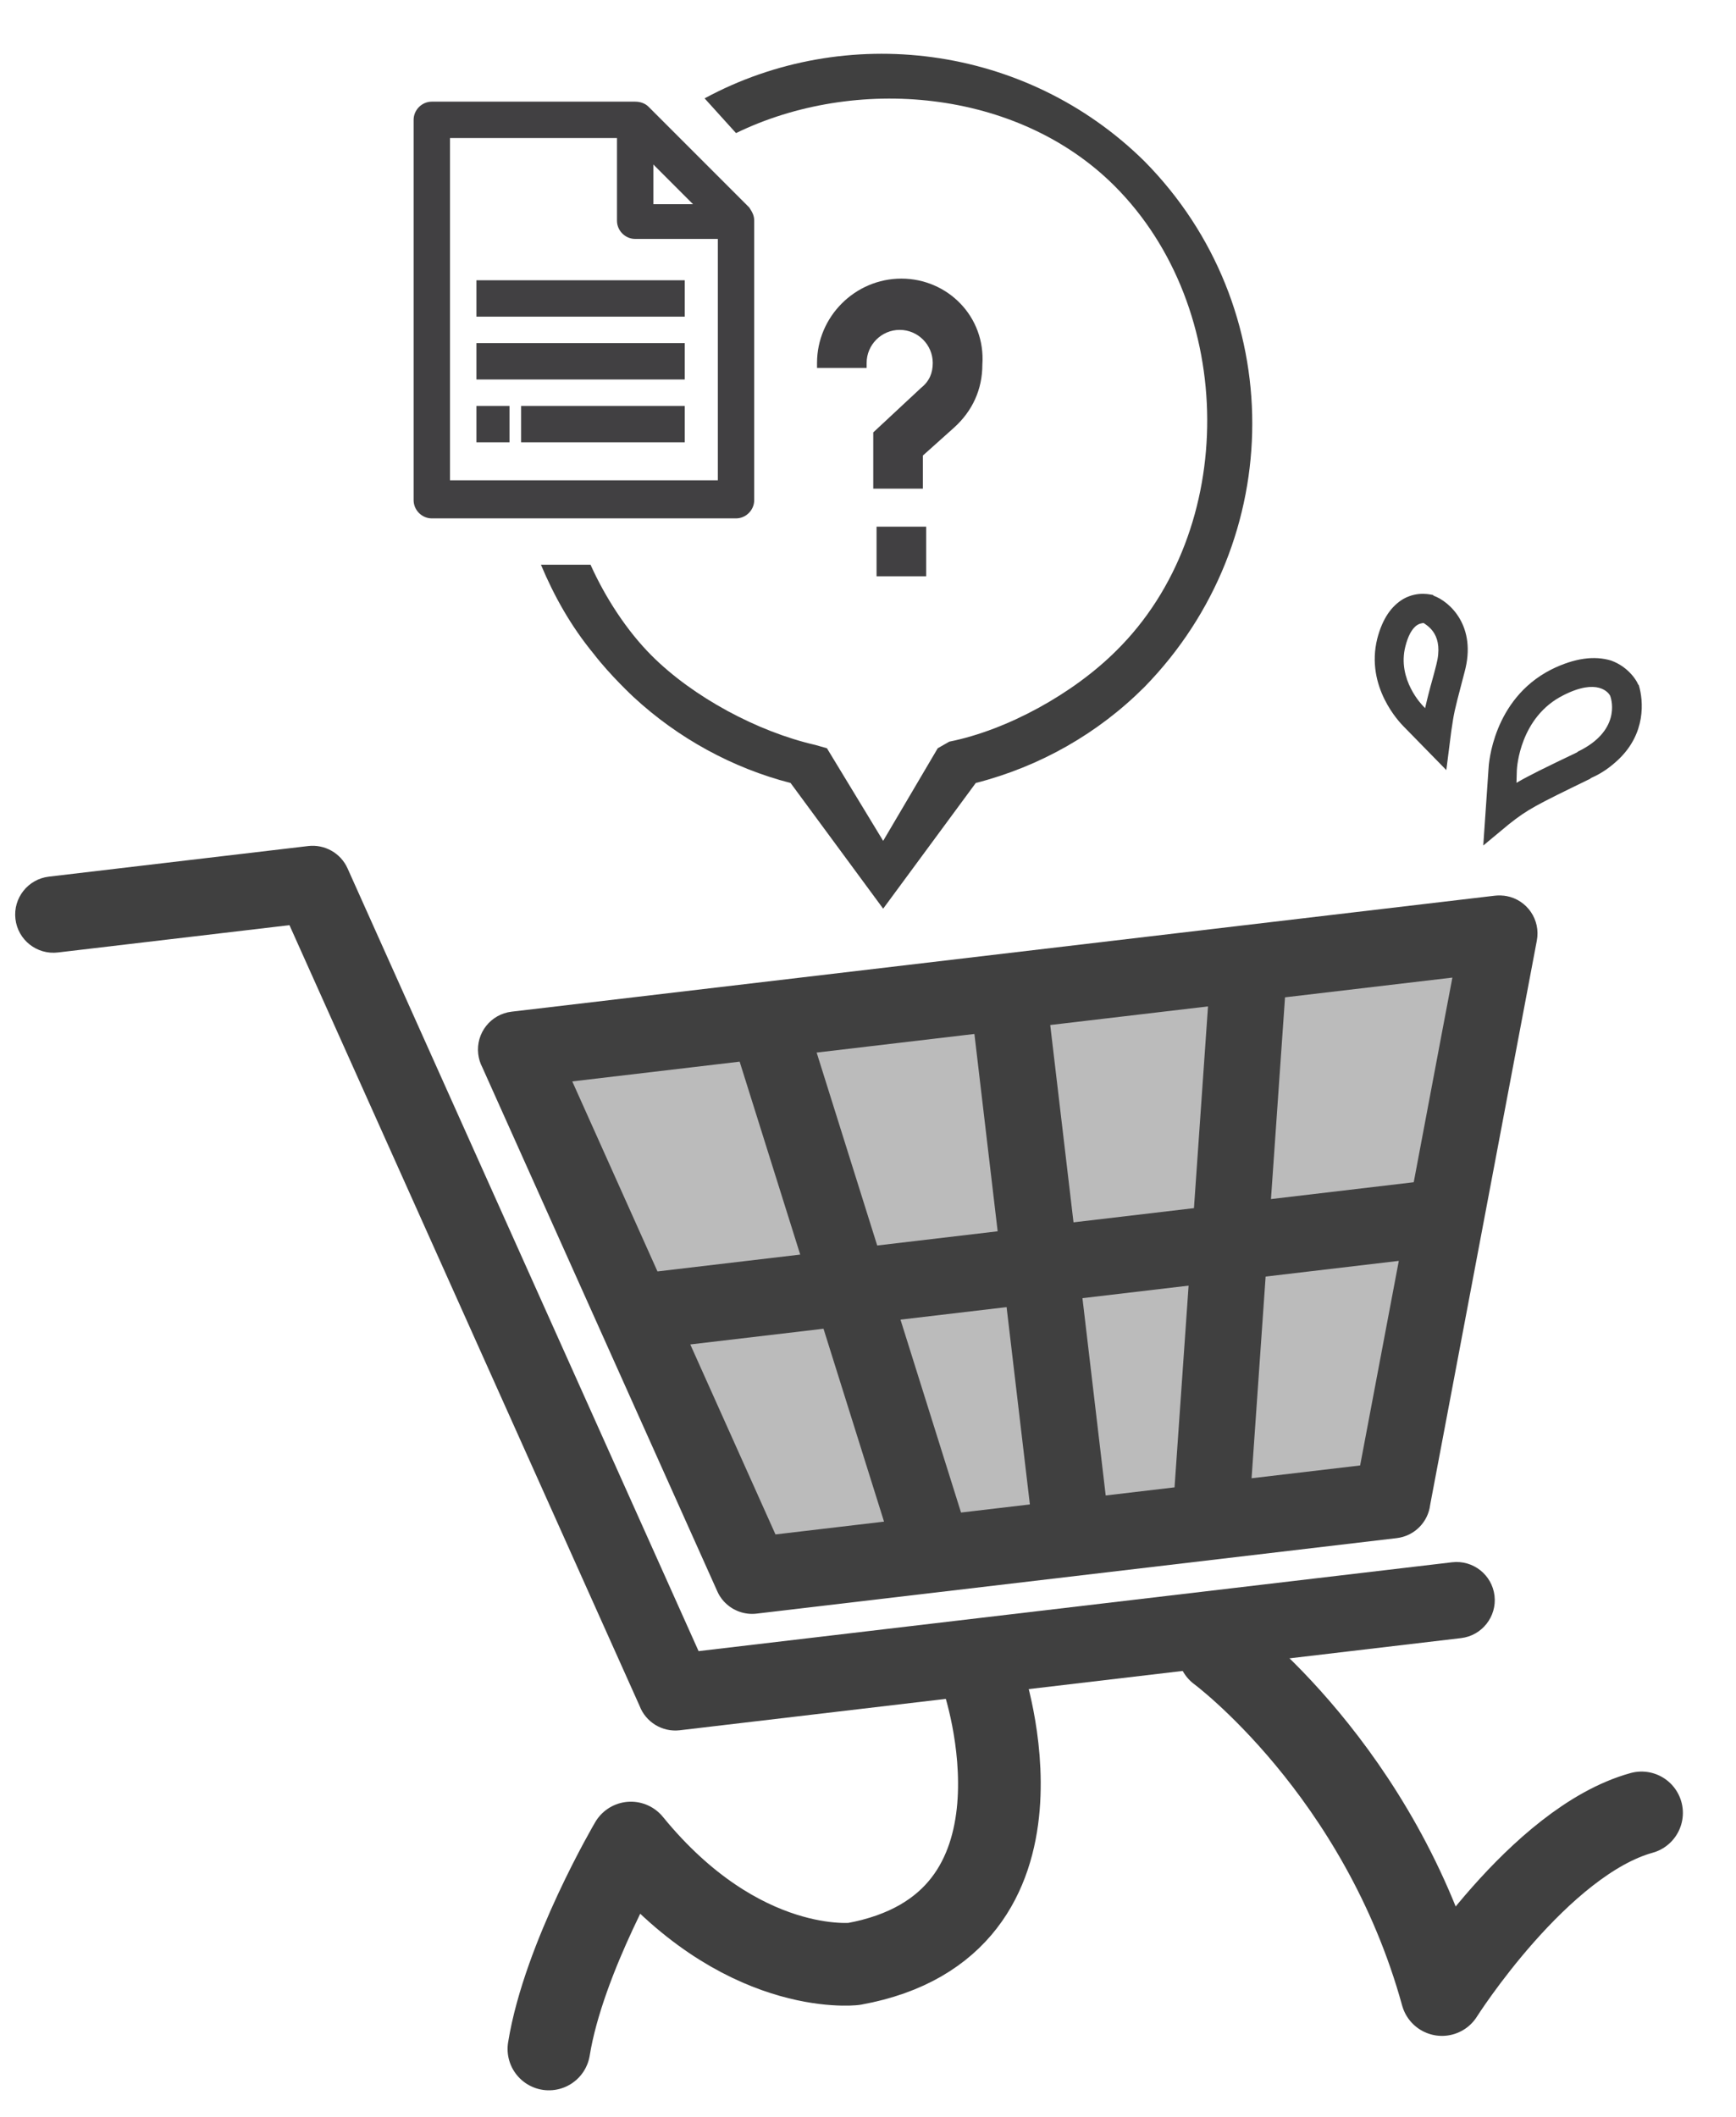
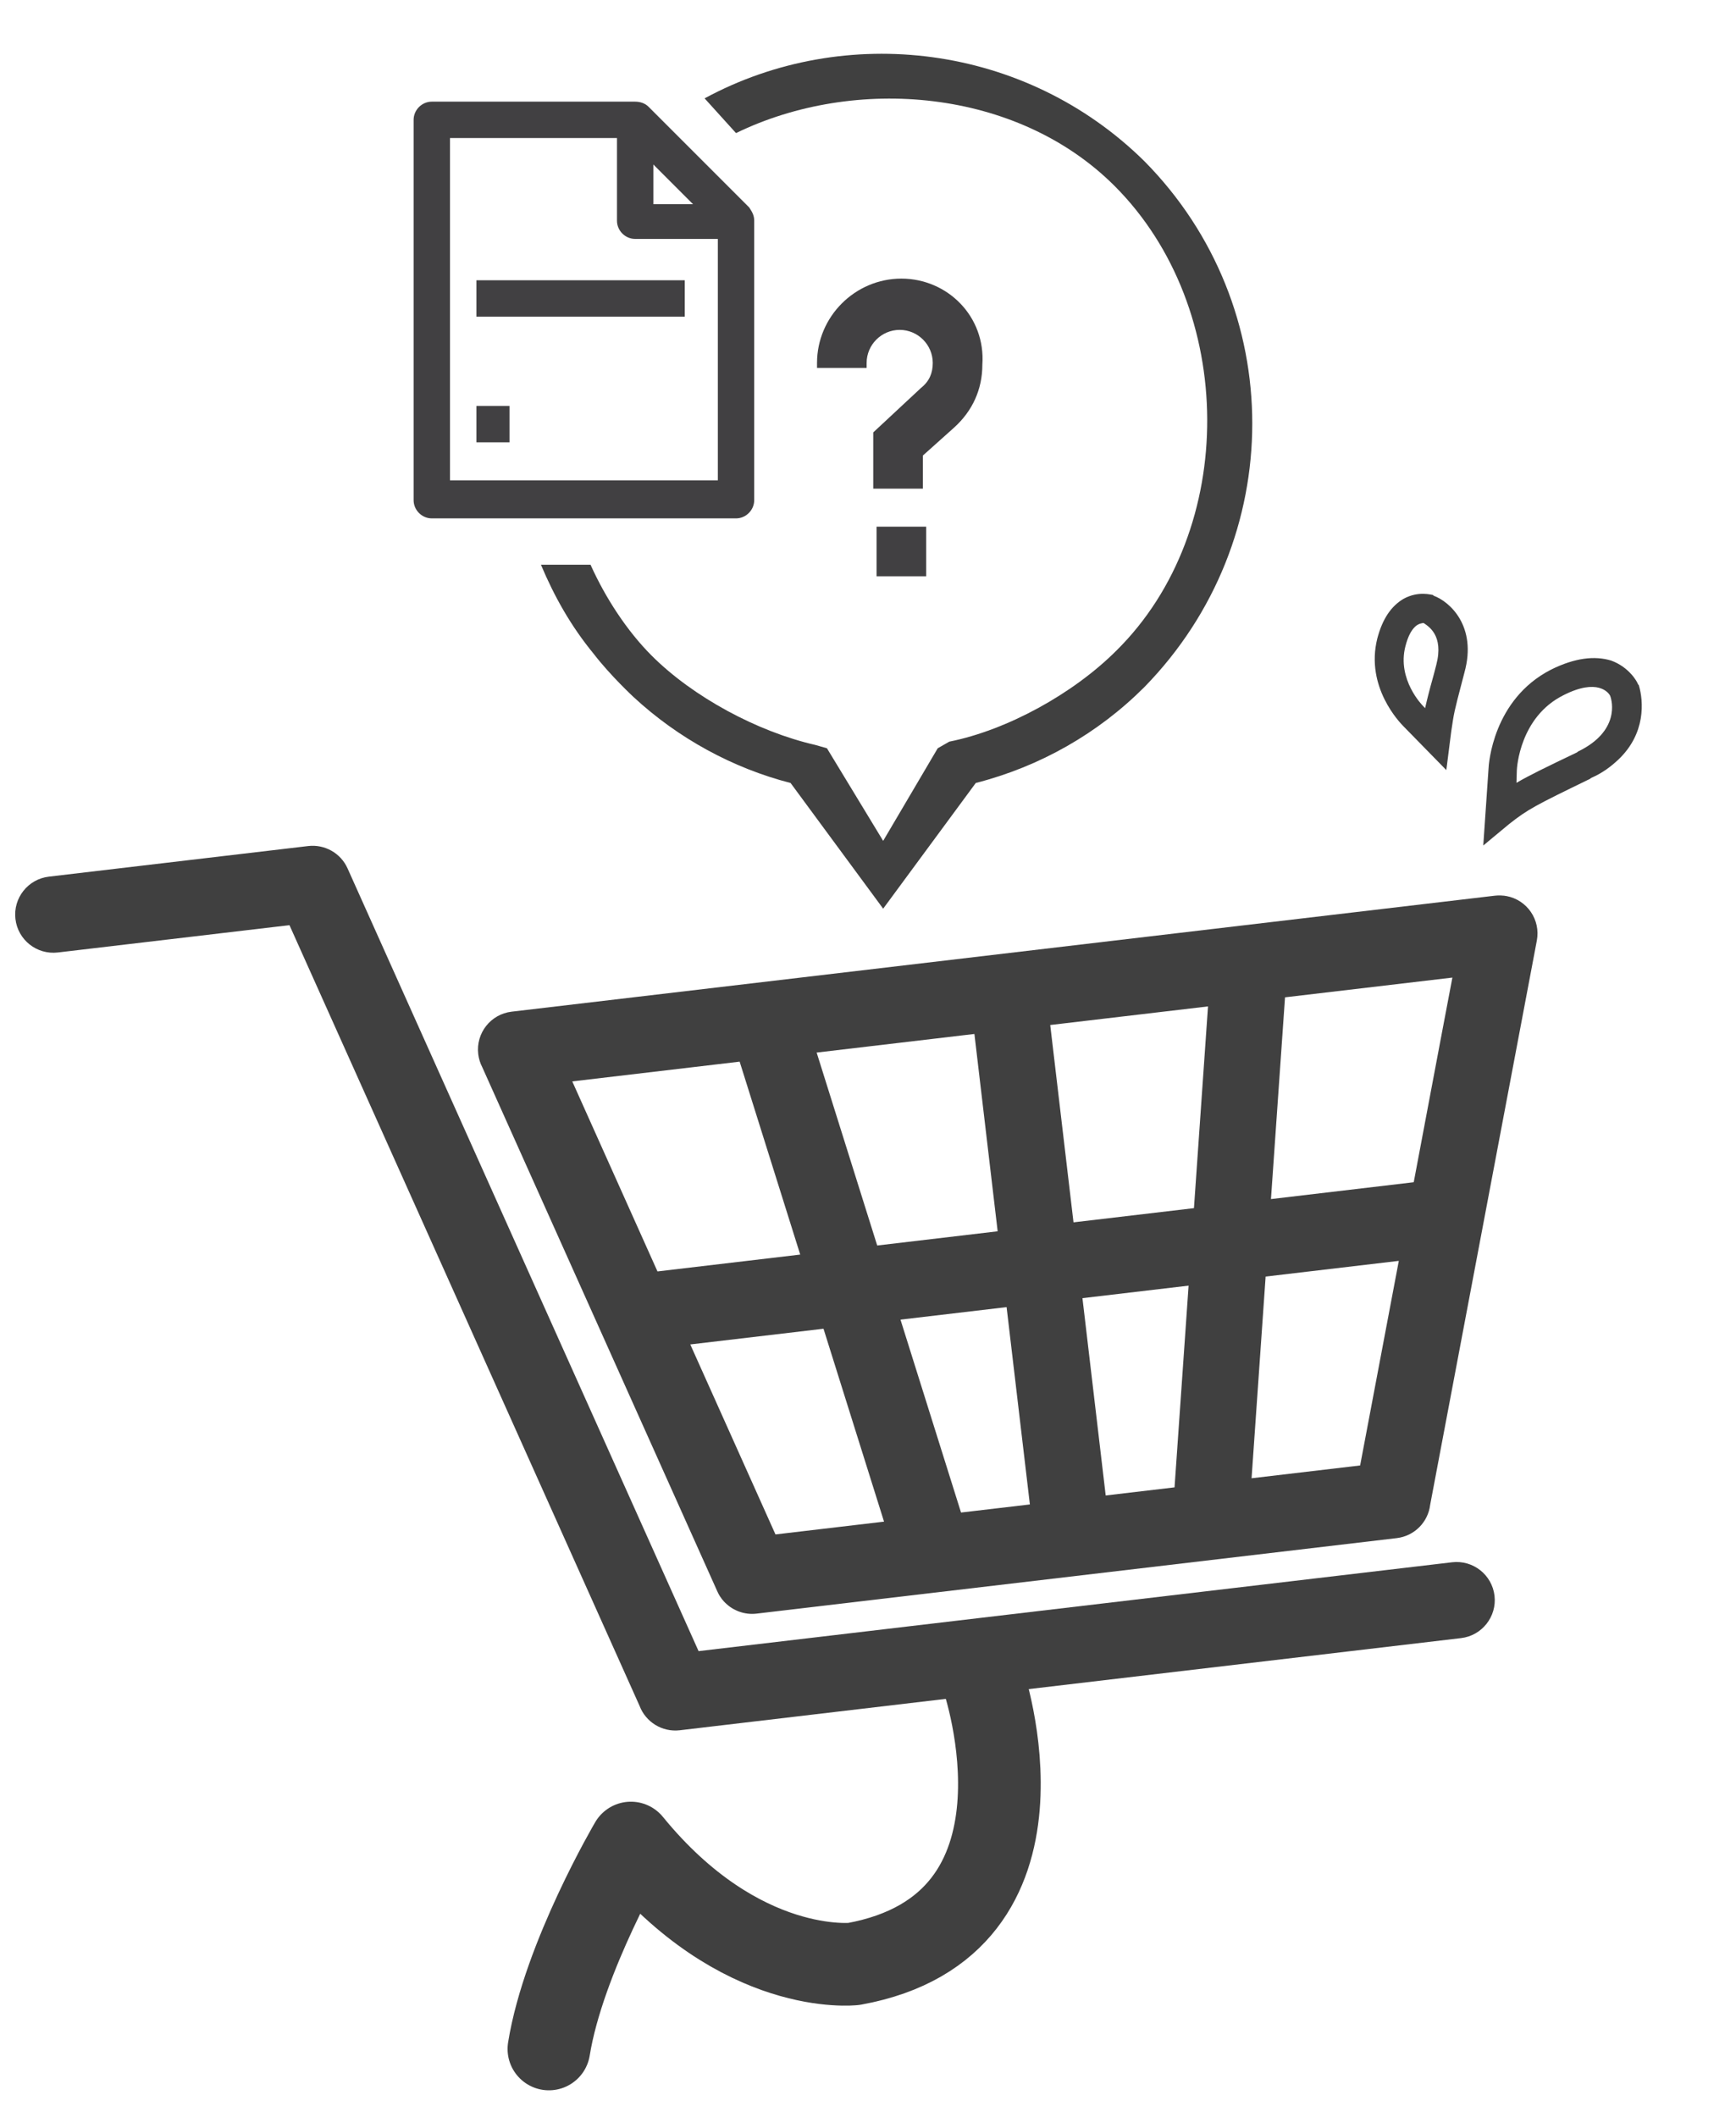
<svg xmlns="http://www.w3.org/2000/svg" version="1.1" id="logo" x="0px" y="0px" width="105px" height="128px" viewBox="0 0 105 128" enable-background="new 0 0 105 128" xml:space="preserve">
  <rect x="53.018" y="31.848" fill="#414042" width="3" height="3" />
  <path fill="#414042" d="M54.518,16.848c-2.8,0-5.101,2.3-5.101,5.1v0.3h3v-0.3c0-1.1,0.9-2,2-2c1.101,0,2,0.9,2,2  c0,0.6-0.2,1.1-0.7,1.5l-2.899,2.7v3.4h3v-2l1.899-1.7c1.101-1,1.7-2.3,1.7-3.8C59.617,19.147,57.317,16.848,54.518,16.848z" />
  <path fill="#414042" d="M45.317,12.547l-6.1-6.1c-0.2-0.2-0.5-0.3-0.8-0.3h-12.3c-0.6,0-1.1,0.5-1.1,1.1v23c0,0.6,0.5,1.1,1.1,1.1  h18.4c0.6,0,1.1-0.5,1.1-1.1v-16.9C45.617,13.047,45.517,12.848,45.317,12.547z M39.517,12.248v-2.3l2.4,2.4h-2.4V12.248z   M27.217,8.348h10.1v5c0,0.6,0.5,1.1,1.1,1.1h5v14.6h-16.2V8.348z" />
-   <rect x="28.817" y="20.748" fill="#414042" width="12.6" height="2.2" />
  <rect x="28.817" y="16.948" fill="#414042" width="12.6" height="2.2" />
-   <rect x="31.517" y="24.547" fill="#414042" width="9.9" height="2.2" />
  <rect x="28.817" y="24.547" fill="#414042" width="2" height="2.2" />
  <g>
-     <path fill="#404040" d="M97.88,45.937c-0.429,0.404-0.95,0.807-1.654,1.112l-0.048,0.045c-3.336,1.62-3.76,1.84-4.897,2.734   l-1.567,1.3l0.317-4.626c0.008-0.278,0.259-4.211,3.786-6.011c1.411-0.702,2.62-0.853,3.632-0.546   c1.101,0.402,1.584,1.296,1.627,1.437l0.045,0.048C99.417,42.411,99.547,44.361,97.88,45.937z M91.722,47.338   c0.754-0.442,1.741-0.924,3.667-1.843l0.048-0.045c2.538-1.226,2.08-3.046,1.951-3.375c-0.088-0.188-0.758-1.087-2.827-0.034   c-2.633,1.316-2.813,4.371-2.818,4.556l0,0L91.722,47.338z" />
+     <path fill="#404040" d="M97.88,45.937c-0.429,0.404-0.95,0.807-1.654,1.112l-0.048,0.045c-3.336,1.62-3.76,1.84-4.897,2.734   l-1.567,1.3l0.317-4.626c0.008-0.278,0.259-4.211,3.786-6.011c1.411-0.702,2.62-0.853,3.632-0.546   c1.101,0.402,1.584,1.296,1.627,1.437l0.045,0.048C99.417,42.411,99.547,44.361,97.88,45.937z M91.722,47.338   c0.754-0.442,1.741-0.924,3.667-1.843l0.048-0.045c2.538-1.226,2.08-3.046,1.951-3.375c-0.088-0.188-0.758-1.087-2.827-0.034   c-2.633,1.316-2.813,4.371-2.818,4.556l0,0z" />
  </g>
  <g>
    <path fill="#404040" d="M87.479,46.568l-2.612-2.669c-0.18-0.191-2.297-2.337-1.564-5.283c0.313-1.197,0.844-1.969,1.599-2.411   c0.894-0.484,1.675-0.23,1.768-0.228l0.045,0.047c0.963,0.352,2.636,1.837,1.861,4.642l-0.156,0.598   c-0.469,1.795-0.469,1.795-0.641,2.949L87.479,46.568z M85.594,37.893c-0.239,0.225-0.435,0.59-0.59,1.189   c-0.521,2.024,1.057,3.599,1.057,3.599l0.135,0.143c0.105-0.461,0.211-0.921,0.521-2.024l0.156-0.599   c0.469-1.794-0.489-2.332-0.763-2.525C86.017,37.673,85.784,37.713,85.594,37.893z" />
  </g>
  <g>
    <path fill="#404040" d="M69.217,9.748c-7.199-7.1-18.1-8.4-26.6-3.8l1.9,2.1c7.2-3.5,17-2.7,22.9,3.2c7.4,7.4,7.5,20.8,0.101,28.1   c-2.601,2.6-6.601,4.8-10.101,5.5l-0.7,0.4l-3.3,5.6l-3.4-5.6l-0.7-0.2c-3.5-0.8-7.4-2.9-9.9-5.4c-1.5-1.5-2.8-3.5-3.7-5.5h-3   c0.8,1.9,1.8,3.7,3.2,5.4c1,1.3,2.4,2.6,2.4,2.6c2.7,2.5,6,4.3,9.5,5.2l5.6,7.6l5.601-7.6c3.899-1,7.399-3,10.199-5.8   C77.917,32.647,77.917,18.547,69.217,9.748z" />
  </g>
  <g>
-     <polygon fill-rule="evenodd" clip-rule="evenodd" fill="#BBBBBB" points="31.973,64.491 46.451,95.007 82.16,91.704 85.145,90.443    90.174,57.627  " />
    <path fill-rule="evenodd" clip-rule="evenodd" fill="#404040" d="M91.117,54.185l-0.01,0l-0.012-0.002l-0.012-0.001l-0.012-0.001   l-0.01-0.001l-0.002-0.003l-0.01-0.001l-0.012-0.002l-0.01-0.001l-0.012-0.001l-0.008-0.002L91,54.168l-0.002-0.002l-0.012-0.001   l-0.01-0.001l-0.012-0.001l-0.012-0.001l-0.012-0.001l-0.01,0.001l-0.01-0.001l-0.014-0.001l-0.01-0.001l-0.012-0.002l-0.002,0   l-0.008-0.001l-0.012,0.001l-0.012-0.002l-0.01-0.002l-0.014,0l-0.004,0l-0.006,0.001l-0.008-0.002l-0.012-0.002l-0.01,0.001   l-0.016-0.001l-0.008-0.001c-0.113-0.003-0.232,0-0.344,0.013l-59.471,7.014c-1.267,0.149-2.172,1.297-2.022,2.564   c0.034,0.286,0.118,0.553,0.245,0.796l14.212,31.685l0.021,0.044l0.004,0.009l0.017,0.035l0.008,0.021l0.013,0.019l0.016,0.032   l0.006,0.016l0.021,0.037l0.003,0.001l0.024,0.041l0.003,0.007l0.021,0.036l0.009,0.014l0.016,0.023l0.018,0.022l0.01,0.016   l0.023,0.033l0.003,0.003l0.026,0.041l0.003,0.003l0.026,0.033l0.009,0.013l0.02,0.023l0.017,0.019l0.016,0.018l0.021,0.024   l0.006,0.011l0.032,0.035l0.031,0.03l0.007,0.008l0.024,0.026l0.016,0.014l0.019,0.016l0.021,0.023l0.012,0.01l0.031,0.029   l0.003,0.002l0.033,0.028l0.007,0.005l0.027,0.025l0.015,0.011l0.021,0.017l0.02,0.018l0.015,0.011l0.031,0.023l0.007,0.004   l0.035,0.028h0.002l0.036,0.022l0.012,0.009l0.026,0.016l0.021,0.014l0.018,0.011l0.029,0.019l0.009,0.005l0.038,0.022l0.042,0.021   l0.008,0.005c0.05,0.026,0.099,0.052,0.149,0.073l0.003,0.001l0.042,0.017l0.006,0.004l0.036,0.016l0.017,0.005l0.025,0.008   l0.026,0.011c0.329,0.119,0.688,0.162,1.044,0.12l38.721-4.566c1.076-0.127,1.895-0.973,2.021-2.002l6.453-34.127   C93.193,55.624,92.369,54.42,91.117,54.185z M39.767,76.884l-5.154-11.491l10.124-1.194L48.4,75.865L39.767,76.884z M46.904,92.788   l-5.153-11.489l8.058-0.95l3.661,11.665L46.904,92.788z M62.291,90.974l-4.164,0.49l-3.662-11.665l6.418-0.757L62.291,90.974z    M60.342,74.457l-7.285,0.859l-3.663-11.667l9.542-1.125L60.342,74.457z M71.041,89.941l-4.164,0.491l-1.406-11.932l6.42-0.757   L71.041,89.941z M64.93,73.916l-1.408-11.933l9.543-1.125l-0.85,12.199L64.93,73.916z M82.266,88.617l-6.566,0.774l0.85-12.196   l8.055-0.95L82.266,88.617z M87.209,62.471l-1.701,9.019l-8.635,1.019l0.85-12.2l10.123-1.194L87.209,62.471z" />
    <path fill-rule="evenodd" clip-rule="evenodd" fill="#404040" d="M87.83,94.471c1.266-0.148,2.414,0.757,2.564,2.023   c0.148,1.264-0.76,2.414-2.023,2.563l-47.256,5.573c-1.076,0.126-2.068-0.51-2.432-1.477L17.508,55.945l-14.01,1.652   c-1.267,0.149-2.415-0.755-2.564-2.022c-0.15-1.267,0.756-2.415,2.023-2.564l15.691-1.851c0.975-0.112,1.953,0.411,2.375,1.355   l21.23,47.33L87.83,94.471z" />
    <path fill-rule="evenodd" clip-rule="evenodd" fill="none" stroke="#404040" stroke-width="5" stroke-linecap="round" stroke-linejoin="round" stroke-miterlimit="10" d="   M59.451,101.521c0,0,5.107,14.892-7.803,17.239c0,0-6.861,0.809-13.489-7.311c0,0-4.064,6.907-4.959,12.453" />
-     <path fill-rule="evenodd" clip-rule="evenodd" fill="none" stroke="#404040" stroke-width="5" stroke-linecap="round" stroke-linejoin="round" stroke-miterlimit="10" d="   M73.725,99.838c0,0,9.75,7.205,13.492,20.773c0,0,5.859-9.262,12.07-10.983" />
  </g>
</svg>